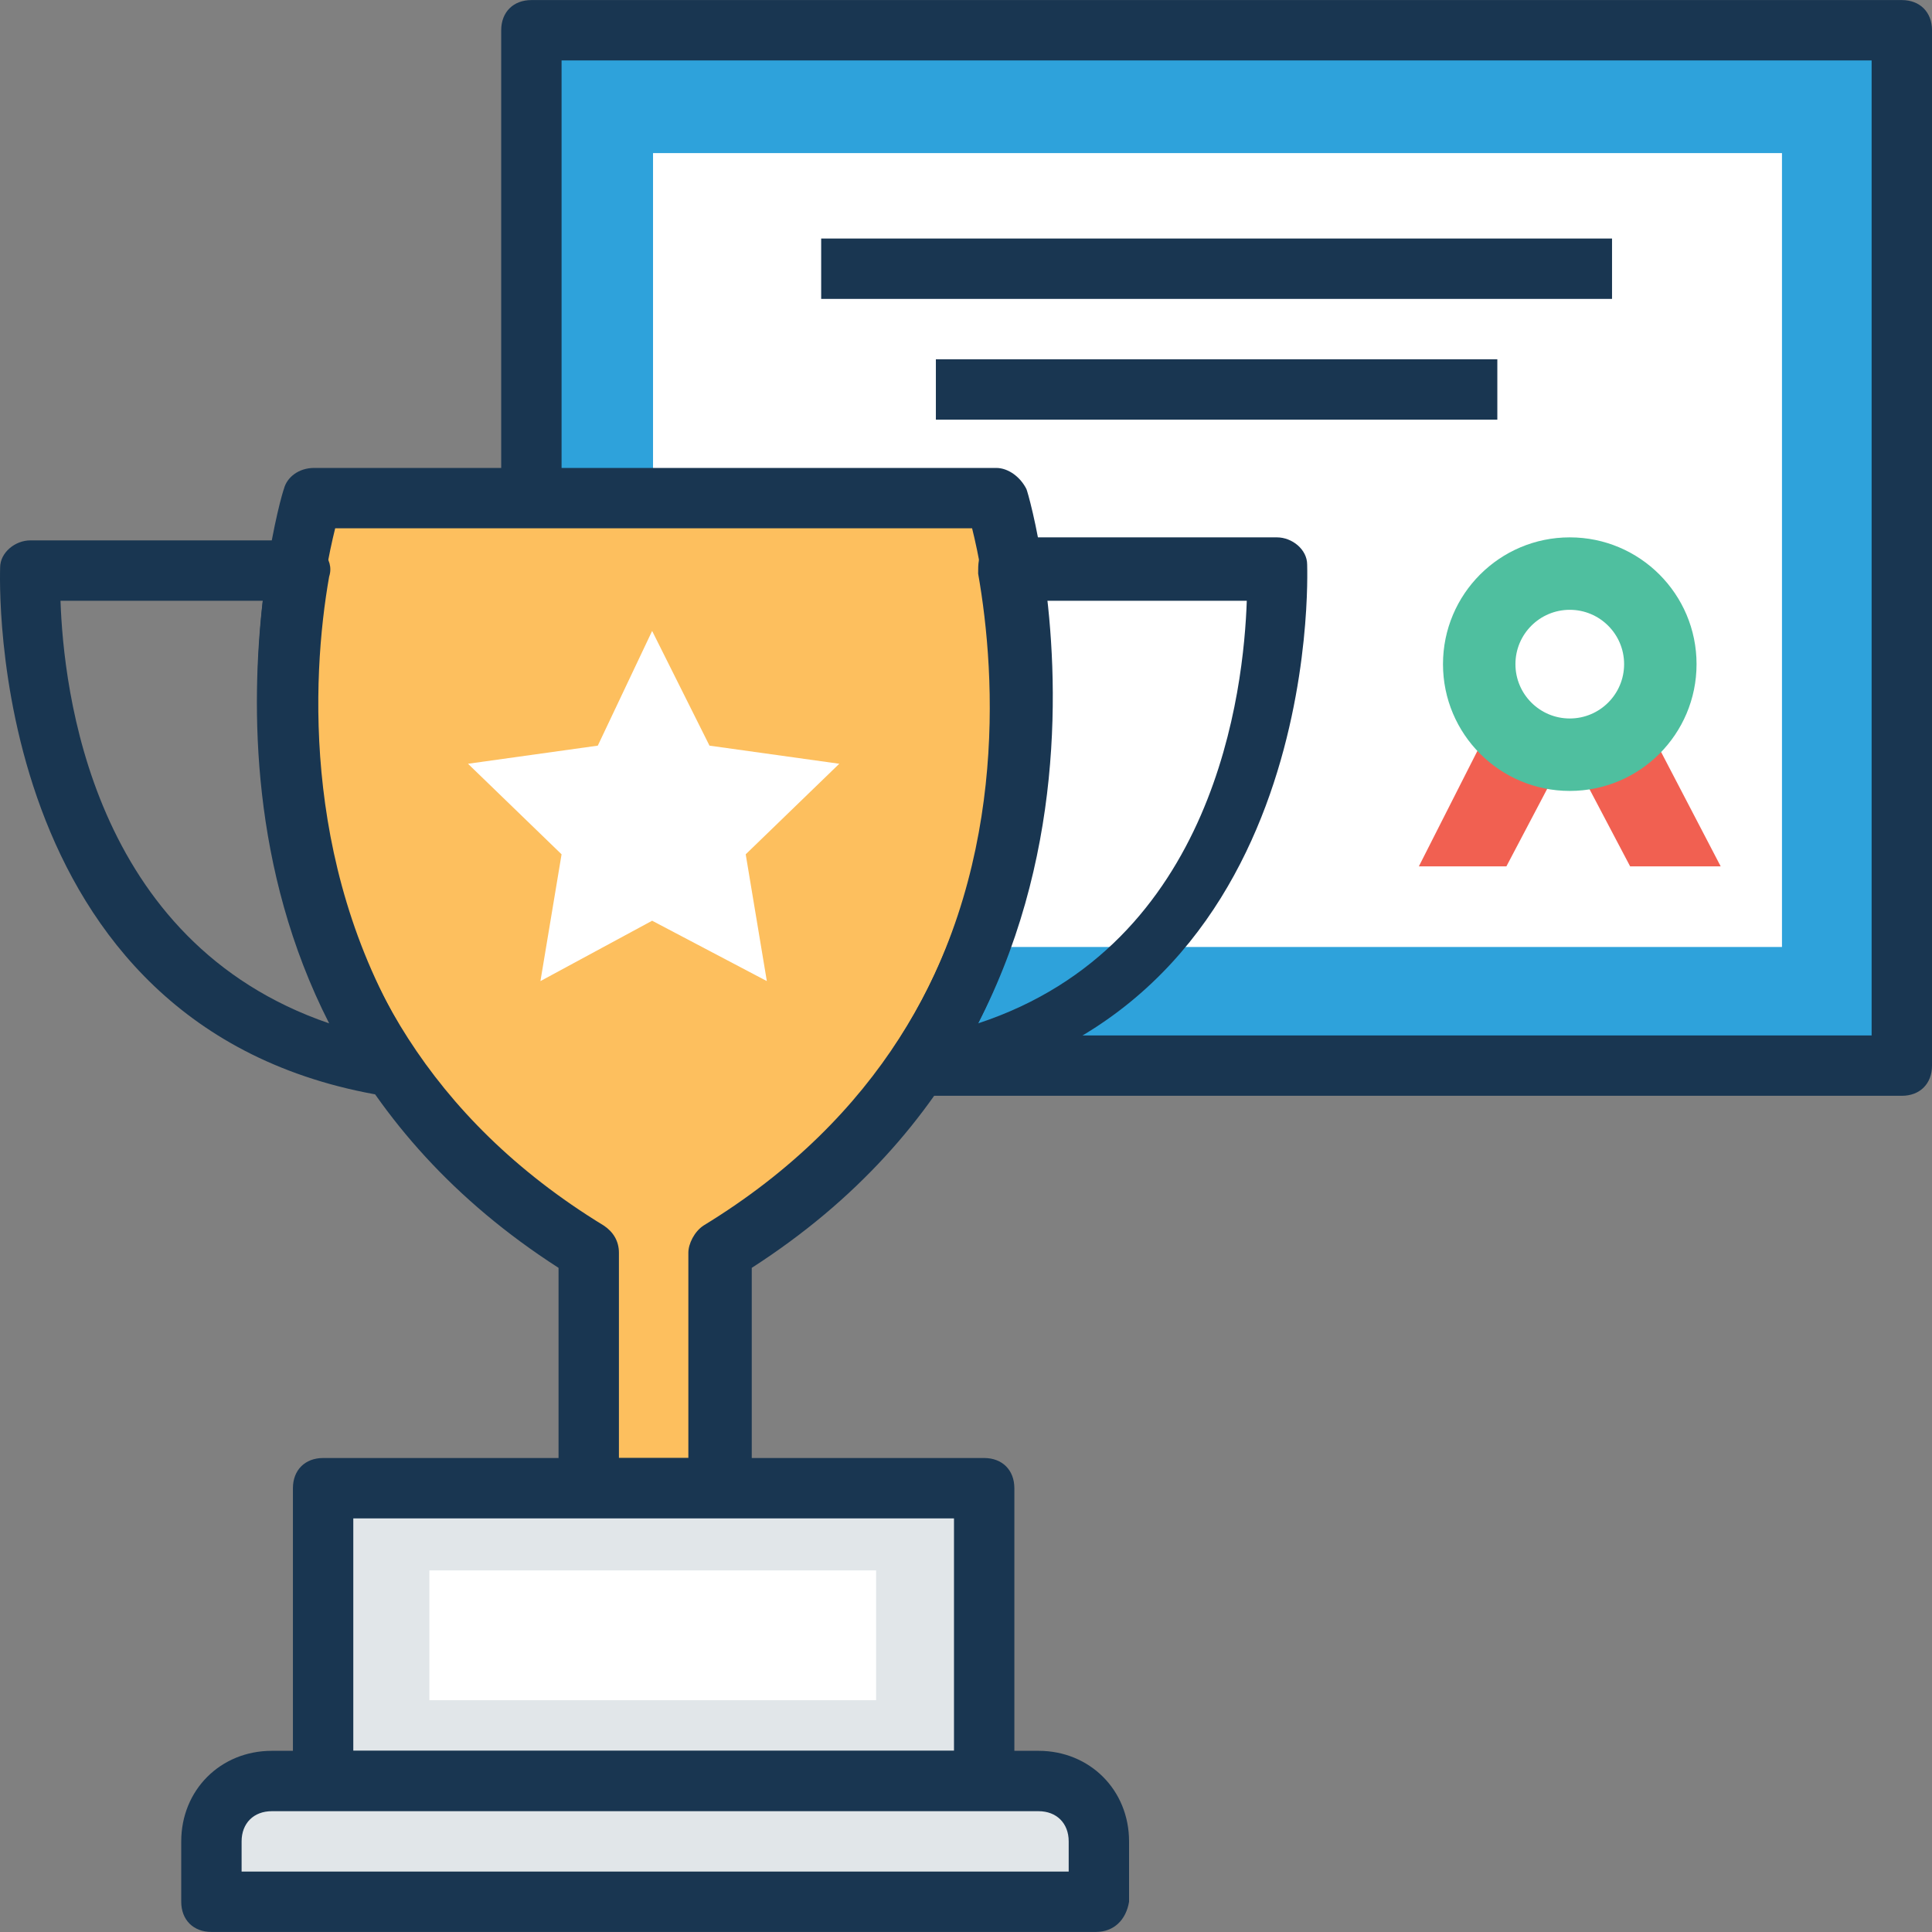
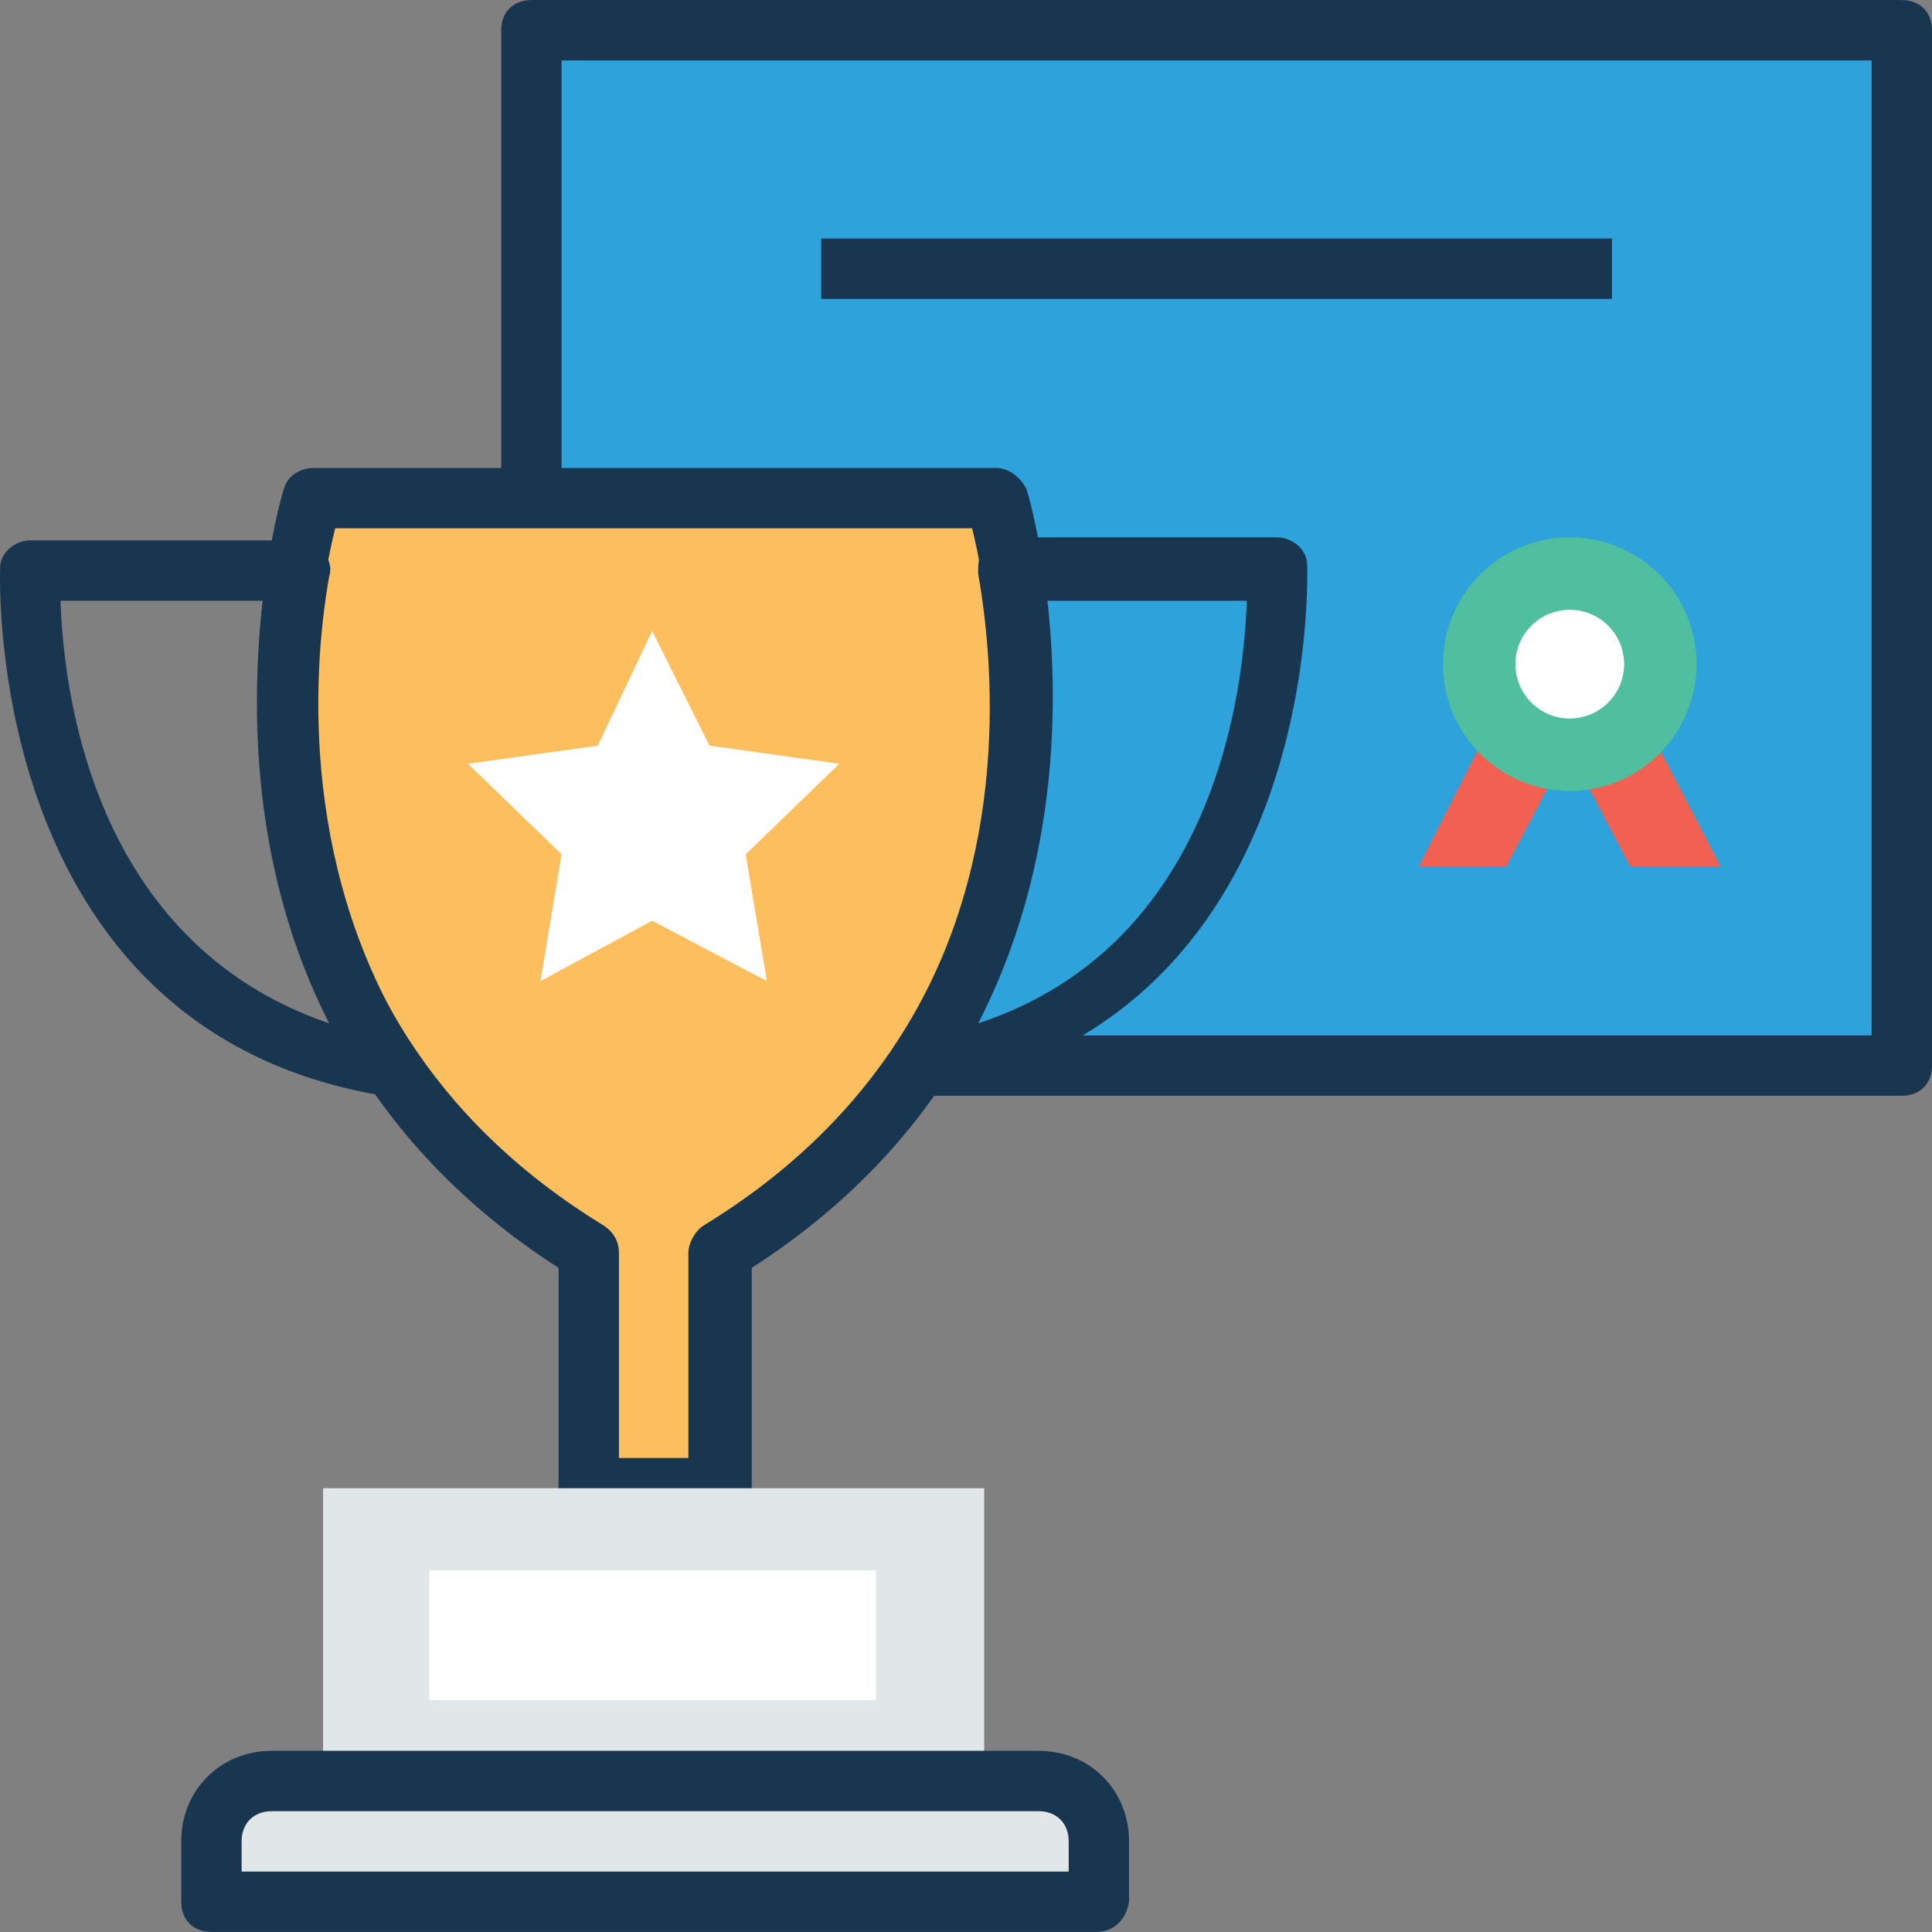
<svg xmlns="http://www.w3.org/2000/svg" version="1.1" id="Capa_1" x="0px" y="0px" viewBox="0 0 496.517 496.517" style="enable-background:new 0 0 496.517 496.517;" xml:space="preserve">
  <rect x="0" y="0" width="496.517" height="496.517" fill="#808080" stroke="none" />
  <rect x="136.565" y="7.774" style="fill:#2EA2DB;" width="352.194" height="266.085" />
  <path style="fill:#193651;" d="M488.759,281.616H136.565c-4.655,0-7.758-3.103-7.758-7.758V7.774c0-4.655,3.103-7.758,7.758-7.758  h352.194c4.655,0,7.758,3.103,7.758,7.758v266.085C496.517,278.513,493.414,281.616,488.759,281.616z M144.323,266.101h336.679  V15.531H144.323V266.101z" />
-   <rect x="167.828" y="39.347" style="fill:#FFFFFF;" width="290.133" height="204.024" />
  <path style="fill:#FDBF5E;" d="M255.256,128.792H80.711c0,0-38.788,126.449,71.37,193.164v60.509h33.358v-60.509  C294.044,255.24,255.256,128.792,255.256,128.792z" />
  <g>
    <path style="fill:#193651;" d="M184.662,390.222h-33.358c-4.655,0-7.758-3.103-7.758-7.758v-56.63   C34.941,256.016,72.177,127.24,72.953,125.689c0.776-3.103,3.879-5.43,7.758-5.43h175.321c3.103,0,6.206,2.327,7.758,5.43   c0.776,1.552,38.012,130.327-70.594,200.145v56.63C192.42,387.119,188.541,390.222,184.662,390.222z M159.062,374.707h17.842   v-52.751c0-2.327,1.552-5.43,3.879-6.982c91.539-55.855,75.249-154.376,69.042-179.2H86.141   c-6.206,24.824-22.497,123.345,69.042,179.2c2.327,1.552,3.879,3.879,3.879,6.982V374.707z" />
    <path style="fill:#193651;" d="M100.105,281.616c-0.776,0-0.776,0-1.552,0C-4.623,264.549,0.032,147.41,0.032,145.858   c0-3.879,3.879-6.982,7.758-6.982h69.042c2.327,0,4.655,0.776,6.206,3.103c1.552,1.552,2.327,3.879,1.552,6.206   c-4.655,26.376-6.982,77.576,22.497,122.57c1.552,2.327,1.552,6.206,0,8.533C105.535,280.84,103.208,281.616,100.105,281.616z    M15.547,154.392c0.776,22.497,7.758,87.661,69.042,108.606c-20.17-39.564-20.17-81.455-17.067-108.606L15.547,154.392   L15.547,154.392z" />
    <path style="fill:#193651;" d="M235.862,281.616c-2.327,0-5.43-1.552-6.206-3.879c-1.552-2.327-1.552-6.206,0-8.533   c29.479-44.218,26.376-95.418,21.721-121.794c0-2.327,0-4.655,1.552-6.206c1.552-1.552,3.879-3.103,6.206-3.103h69.042   c3.879,0,7.758,3.103,7.758,6.982c0,1.552,4.655,118.691-99.297,135.758C236.638,281.616,235.862,281.616,235.862,281.616z    M268.444,154.392c3.103,26.376,3.103,68.267-17.067,108.606c61.285-20.17,68.267-86.109,69.042-108.606L268.444,154.392   L268.444,154.392z" />
  </g>
  <rect x="83.038" y="382.464" style="fill:#E1E6E9;" width="169.891" height="75.248" />
-   <path style="fill:#193651;" d="M252.929,465.47H83.038c-4.655,0-7.758-3.103-7.758-7.758v-75.249c0-4.655,3.103-7.758,7.758-7.758  h169.891c4.655,0,7.758,3.103,7.758,7.758v75.249C260.686,462.367,256.808,465.47,252.929,465.47z M90.796,449.955h154.376v-59.733  H90.796V449.955z" />
  <rect x="110.345" y="403.588" style="fill:#FFFFFF;" width="114.812" height="33.358" />
  <path style="fill:#E1E6E9;" d="M266.117,457.713H69.85c-8.533,0-15.515,6.982-15.515,15.515v15.515h228.073v-15.515  C281.632,464.695,274.65,457.713,266.117,457.713z" />
  <path style="fill:#193651;" d="M281.632,496.501H54.335c-4.655,0-7.758-3.103-7.758-7.758v-15.515  c0-13.188,10.085-23.273,23.273-23.273h197.042c13.188,0,23.273,10.085,23.273,23.273v15.515  C289.389,493.398,286.286,496.501,281.632,496.501z M62.092,480.986H274.65v-7.758c0-4.655-3.103-7.758-7.758-7.758H69.85  c-4.655,0-7.758,3.103-7.758,7.758V480.986z" />
  <polygon style="fill:#FFFFFF;" points="167.596,162.149 182.335,191.628 215.692,196.283 191.644,219.555 197.074,252.137   167.596,236.622 138.892,252.137 144.323,219.555 120.274,196.283 153.632,191.628 " />
  <g>
    <polygon style="fill:#F16051;" points="387.135,222.658 410.408,178.44 392.565,167.58 364.638,222.658  " />
    <polygon style="fill:#F16051;" points="442.214,222.658 413.511,167.58 395.668,178.44 418.941,222.658  " />
  </g>
  <circle style="fill:#4FBF9F;" cx="403.426" cy="170.683" r="32.582" />
  <circle style="fill:#FFFFFF;" cx="403.426" cy="170.683" r="13.964" />
  <g>
    <rect x="211.038" y="61.301" style="fill:#193651;" width="203.248" height="15.515" />
-     <rect x="240.517" y="92.331" style="fill:#193651;" width="144.291" height="15.515" />
  </g>
  <g>
</g>
  <g>
</g>
  <g>
</g>
  <g>
</g>
  <g>
</g>
  <g>
</g>
  <g>
</g>
  <g>
</g>
  <g>
</g>
  <g>
</g>
  <g>
</g>
  <g>
</g>
  <g>
</g>
  <g>
</g>
  <g>
</g>
</svg>